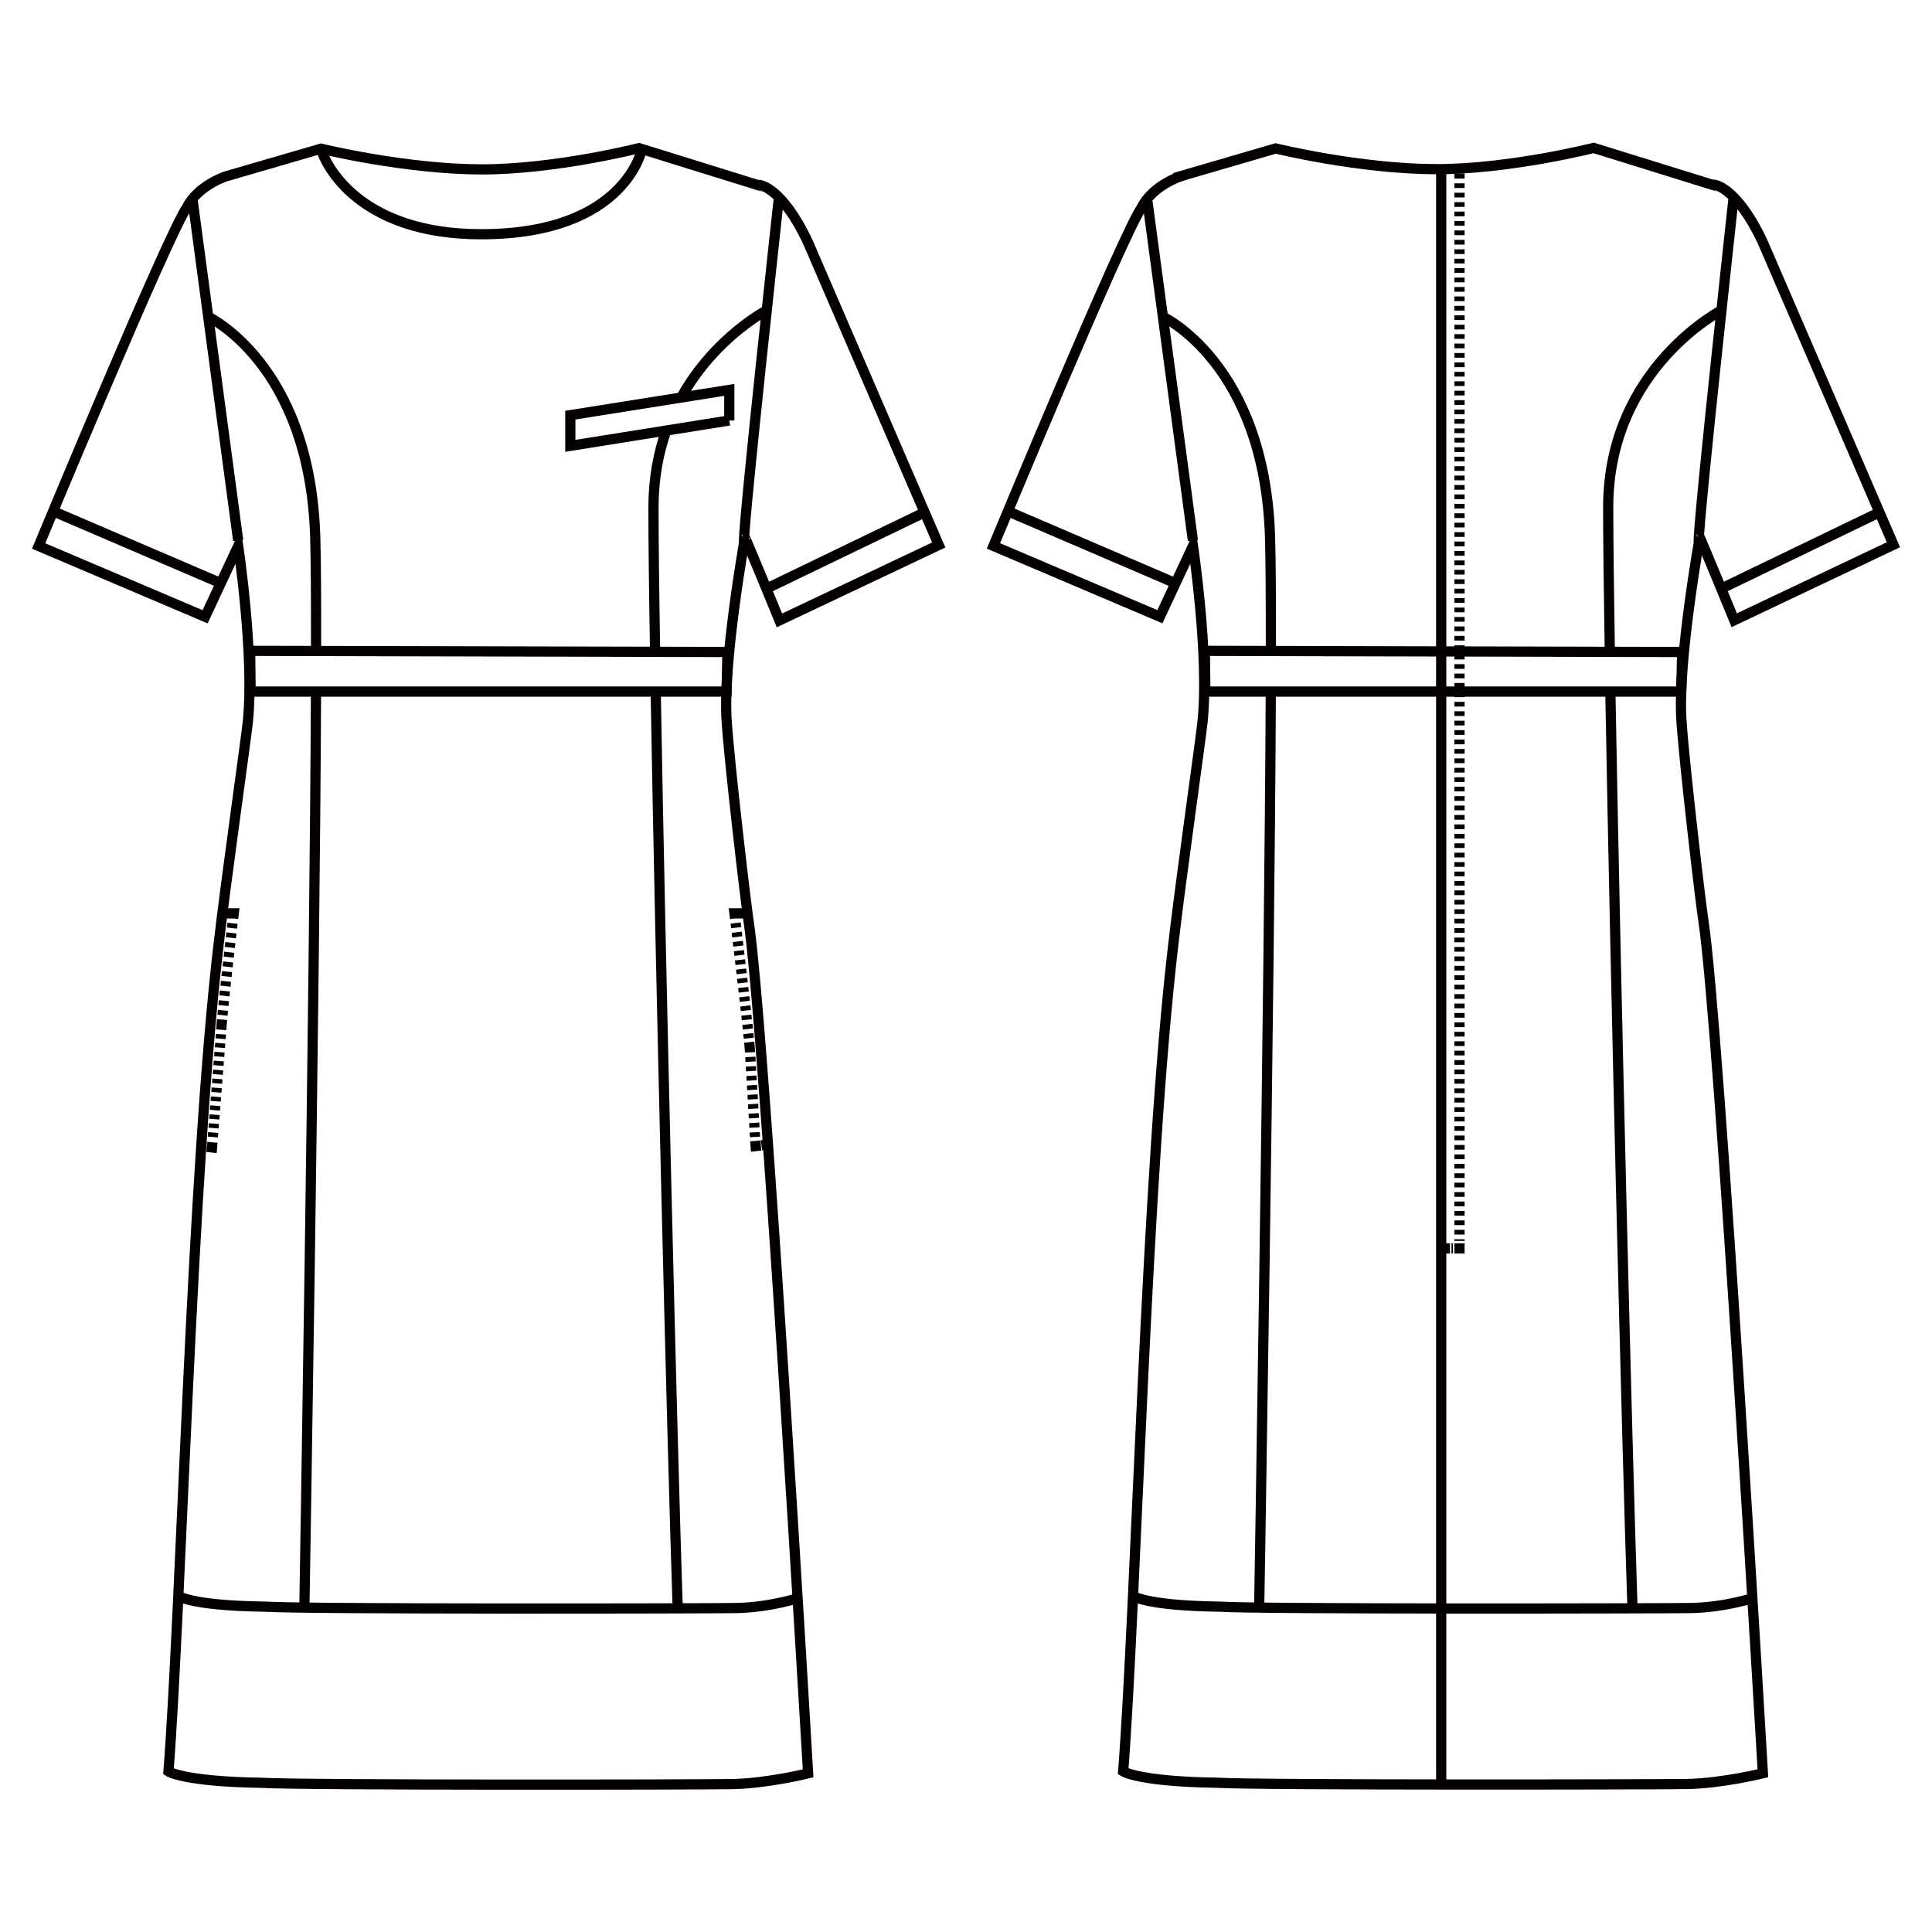
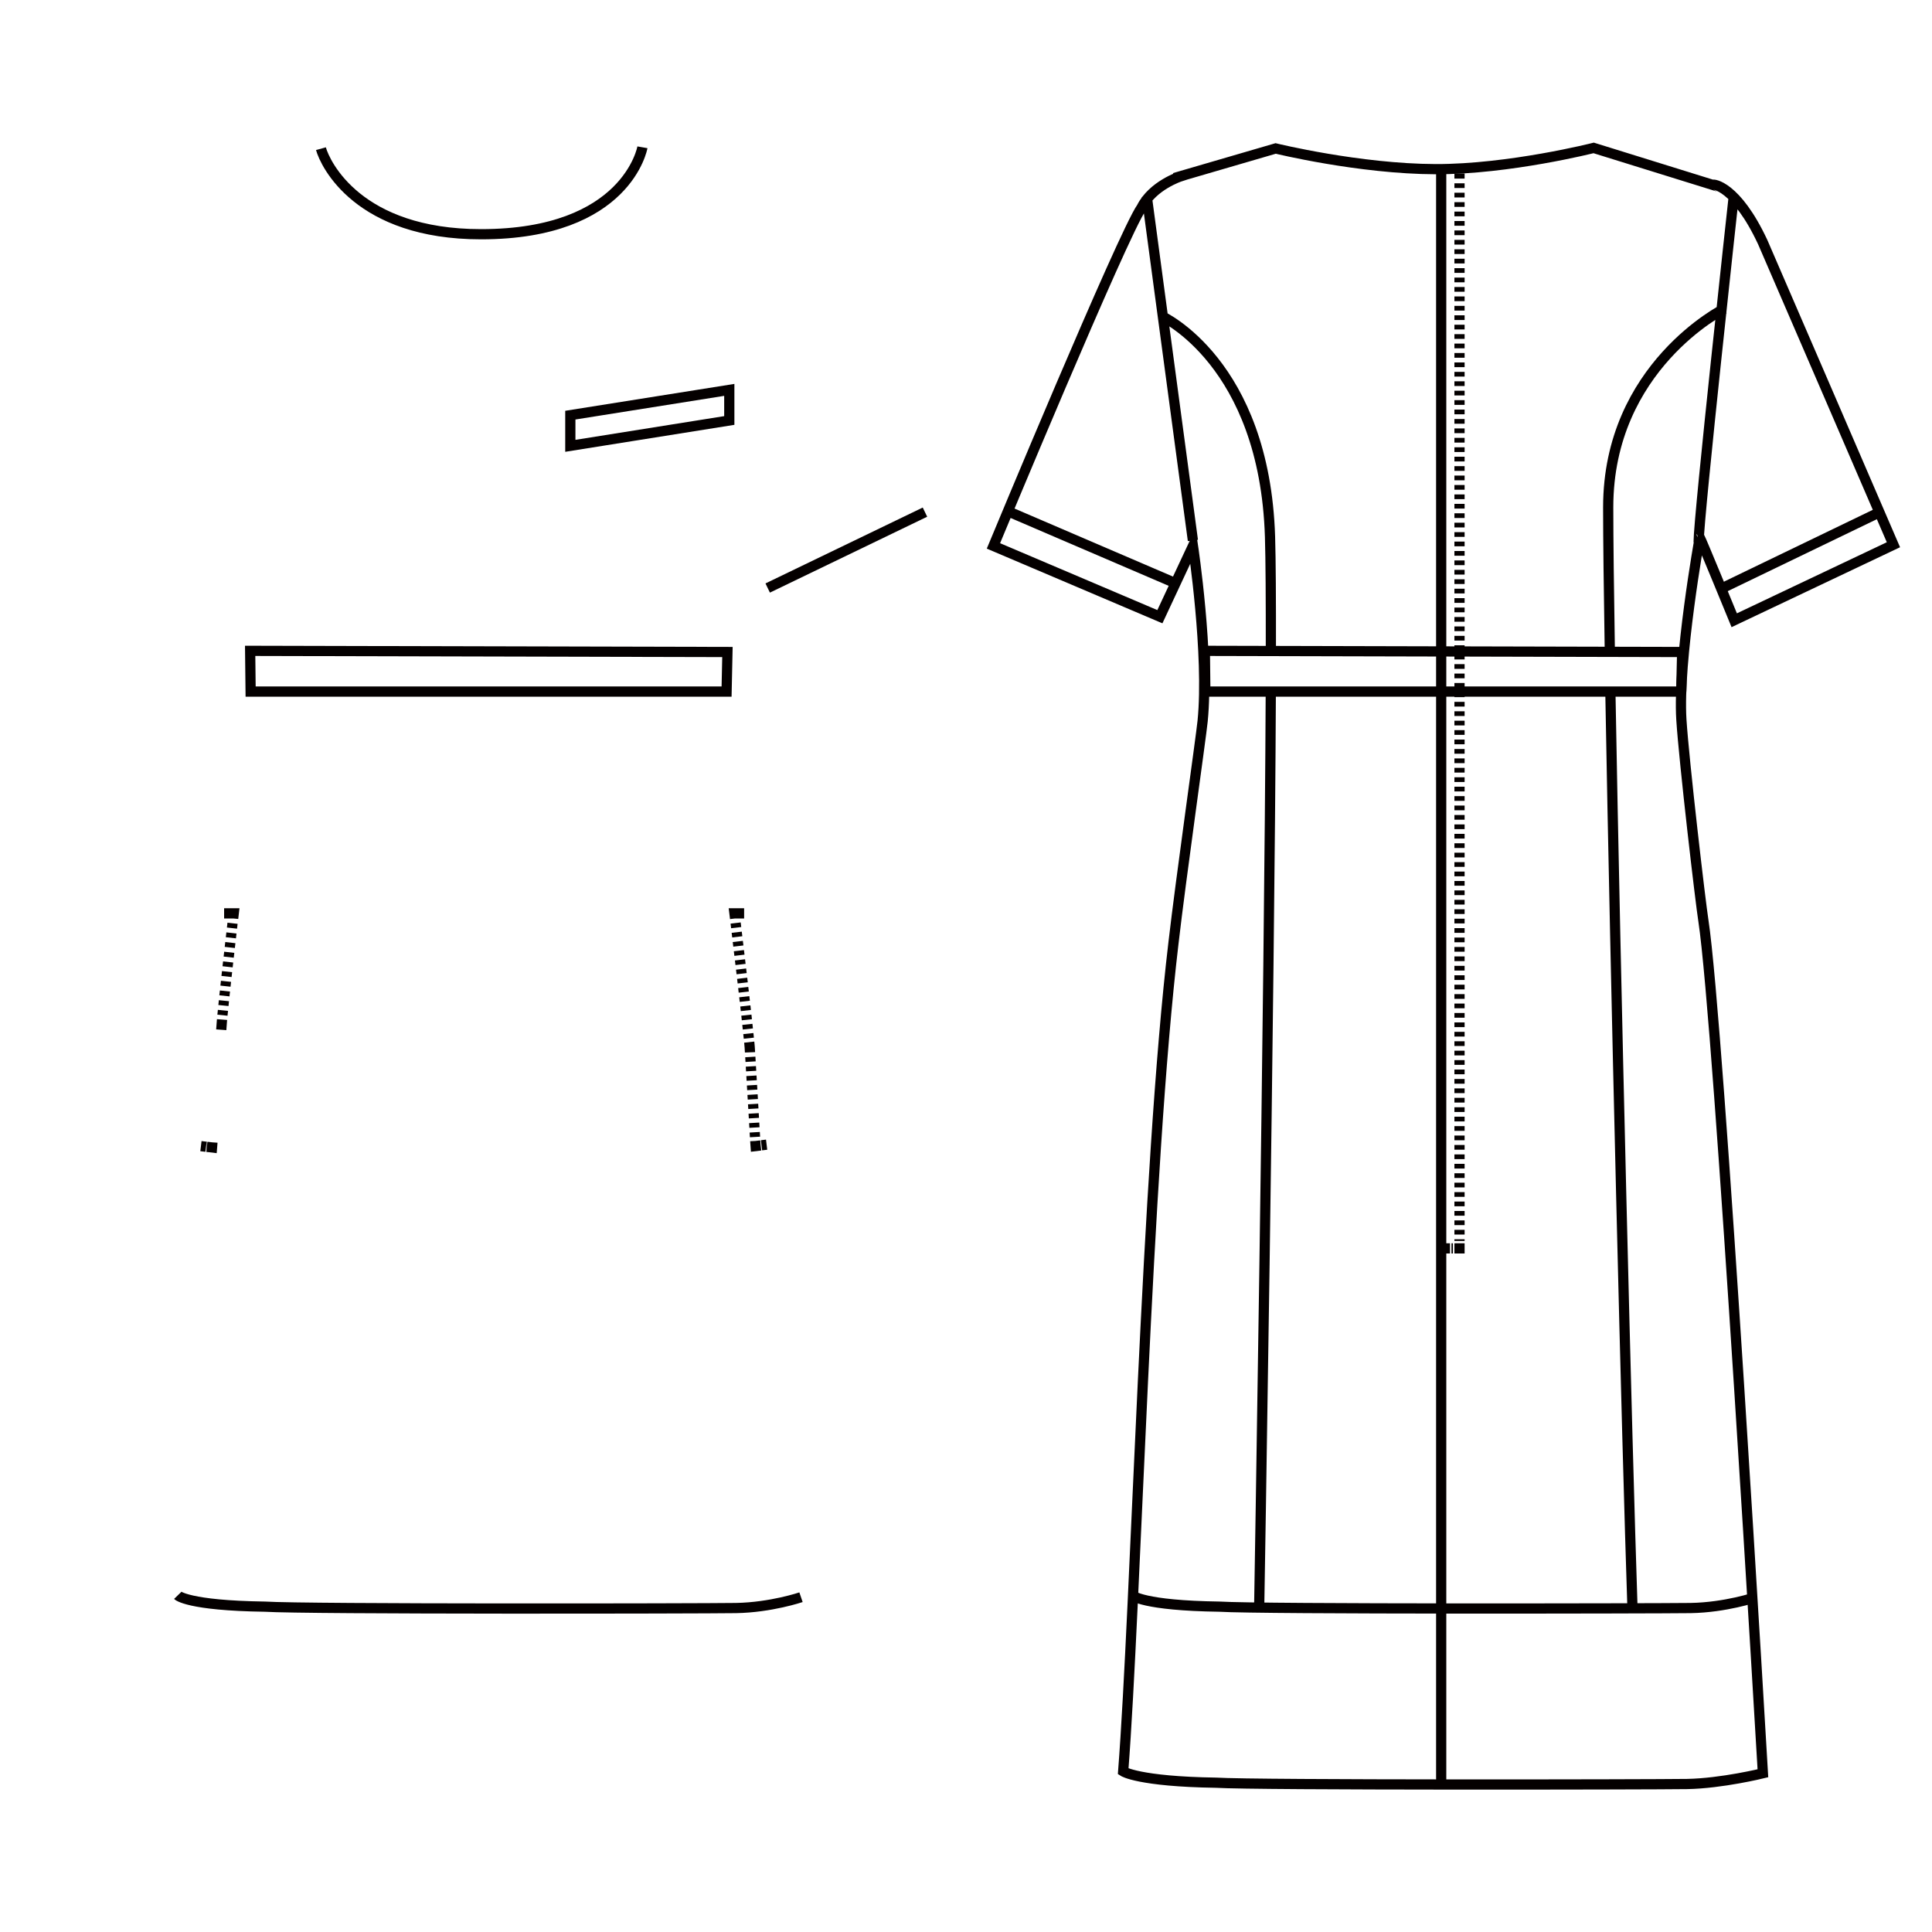
<svg xmlns="http://www.w3.org/2000/svg" id="_レイヤー_1" data-name="レイヤー_1" version="1.1" viewBox="0 0 250 250">
  <defs>
    <style>
      .st0 {
        stroke-dasharray: .63 .63;
      }

      .st0, .st1, .st2, .st3, .st4, .st5, .st6, .st7 {
        fill: none;
        stroke: #040000;
        stroke-width: 1.32px;
      }

      .st1 {
        stroke-dasharray: .61 .61;
      }

      .st3 {
        stroke-dasharray: .04 .04;
      }

      .st4 {
        stroke-dasharray: .61 .61;
      }

      .st5 {
        stroke-dasharray: .6 .6;
      }

      .st6 {
        stroke-dasharray: .19 .19;
      }

      .st7 {
        stroke-dasharray: .58 .58;
      }
    </style>
  </defs>
  <g>
-     <path class="st2" d="M99.59,39.94s-7,3.49-11.44,11.49M86.22,55.7c-1.02,2.88-1.66,6.19-1.66,9.96,0,4.08.07,10.61.21,18.69M84.85,89.49c.62,36.3,2.12,96.87,2.85,118.86M26.75,40.89s13.35,6.02,14.04,28.57c.09,2.95.12,8.13.11,14.79M40.89,89.48c-.17,39.95-1.5,118.39-1.5,118.39M100.78,25.66s-4.52,41.17-4.52,44.5M30.82,69.94l-5.96-44.52M6.96,66.19l21.23,9.11M29.2,22.83s-3.59,1.17-5.02,4.01c-2.38,3.34-19.18,43.81-19.18,43.81l21.54,9.16,4.28-9.16s2.11,14.06,1.26,22.67c-.21,2.11-2.84,20.58-3.77,28.69-3.52,29.77-4.84,85.65-6.51,107.22,0,0,1.99,1.31,11.98,1.46,5.24.33,56.45.25,60.97.17,4.52-.08,9.82-1.39,9.82-1.39,0,0-5.66-97.06-7.71-110.32-.35-2.32-2.5-20.51-2.84-26.02-.48-7.61,2.38-23.57,2.38-23.56.05-.05,4.46,10.71,4.46,10.71l20.61-9.76s-16.69-38.66-16.91-39.15c-3.45-7.37-6.48-7.56-6.49-7.42l-15.38-4.78s-10.92,2.77-20.43,2.75c-9.9-.03-20.72-2.68-20.72-2.68l-12.34,3.59Z" />
-     <path class="st2" d="M99.34,76.09l20.35-9.82M94.37,54.41l-20.57,3.28v-3.97l20.57-3.27v3.96Z" />
+     <path class="st2" d="M99.34,76.09l20.35-9.82M94.37,54.41l-20.57,3.28v-3.97l20.57-3.27Z" />
    <path class="st0" d="M30.09,119.47c-.32,2.76-1.06,9.27-1.33,12.15" />
-     <path class="st7" d="M28.59,133.83c-.26,3.38-.86,11.02-1.08,13.7" />
    <line class="st3" x1="26.74" y1="148.39" x2="26.68" y2="148.39" />
    <path class="st2" d="M26.66,148.39l-.66-.08M27.49,147.82c-.03.42-.05.66-.05.66l-.66-.08M28.73,131.93c-.02.26-.04.48-.05.66-.01.17-.03.39-.05.66M29,118.19h1.24s-.03.24-.07.66" />
    <path class="st5" d="M95.19,119.44c.39,3.22,1.41,11.82,1.73,15.11" />
    <path class="st4" d="M97.09,136.77c.18,2.87.49,8.36.62,10.57" />
-     <line class="st3" x1="98.46" y1="148.21" x2="98.52" y2="148.21" />
    <path class="st2" d="M98.54,148.2l.66-.08M97.73,147.64c.02.42.04.66.04.66l.66-.08M96.95,134.85c.03.27.04.49.06.66.01.18.03.4.04.66M96.29,118.19h-1.25s.03.24.08.66" />
    <path class="st2" d="M23,206.44s1.28,1.32,11.28,1.46c5.23.34,56.44.25,60.97.18,4.52-.08,8.4-1.4,8.4-1.4" />
    <polygon class="st2" points="94.02 89.49 32.43 89.49 32.37 84.22 94.13 84.37 94.02 89.49" />
    <path class="st2" d="M41.53,19.24c.54,1.96,4.82,11.07,20.72,11.07,18.92,0,20.88-11.25,20.88-11.25" />
  </g>
  <g>
    <g>
      <path class="st2" d="M223.13,39.94s-15.03,7.5-15.03,25.71c0,4.09.08,10.61.21,18.7M208.39,89.95c.64,36.34,2.12,96.49,2.86,118.39M150.3,40.89s13.34,6.02,14.04,28.57c.09,2.95.12,8.13.11,14.78M164.44,89.48c-.17,39.94-1.5,118.39-1.5,118.39M224.32,25.66s-4.52,41.17-4.52,44.5M154.36,69.93l-5.97-44.52M130.5,66.19l21.22,9.11M152.74,22.83s-3.59,1.16-5.01,4.01c-2.38,3.33-19.18,43.8-19.18,43.8l21.54,9.16,4.28-9.16s2.11,14.07,1.25,22.67c-.21,2.11-2.84,20.59-3.77,28.69-3.53,29.77-4.84,85.65-6.51,107.22,0,0,1.99,1.31,11.99,1.46,5.23.33,56.44.24,60.97.17,4.52-.08,9.82-1.39,9.82-1.39,0,0-5.67-97.06-7.7-110.32-.37-2.33-2.5-20.51-2.85-26.02-.48-7.61,2.37-23.57,2.38-23.56.05-.05,4.46,10.7,4.46,10.7l20.6-9.77s-16.68-38.66-16.91-39.15c-3.44-7.37-6.48-7.56-6.49-7.42l-15.39-4.78s-10.92,2.77-20.44,2.75c-9.9-.03-20.71-2.68-20.71-2.68l-12.34,3.6Z" />
      <path class="st2" d="M186.49,21.92v208.8M146.53,206.44s1.29,1.32,11.29,1.46c5.23.34,56.44.24,60.96.18,4.53-.08,8.4-1.4,8.4-1.4M217.56,89.49h-61.59l-.06-5.27,61.76.15-.12,5.12ZM222.89,76.09l20.35-9.82" />
    </g>
    <line class="st1" x1="188.86" y1="23.72" x2="188.86" y2="160.58" />
    <line class="st6" x1="188.01" y1="161.54" x2="187.73" y2="161.54" />
    <path class="st2" d="M187.63,161.54h-.66M188.86,160.88v.66h-.66M188.86,22.45v.66" />
  </g>
</svg>